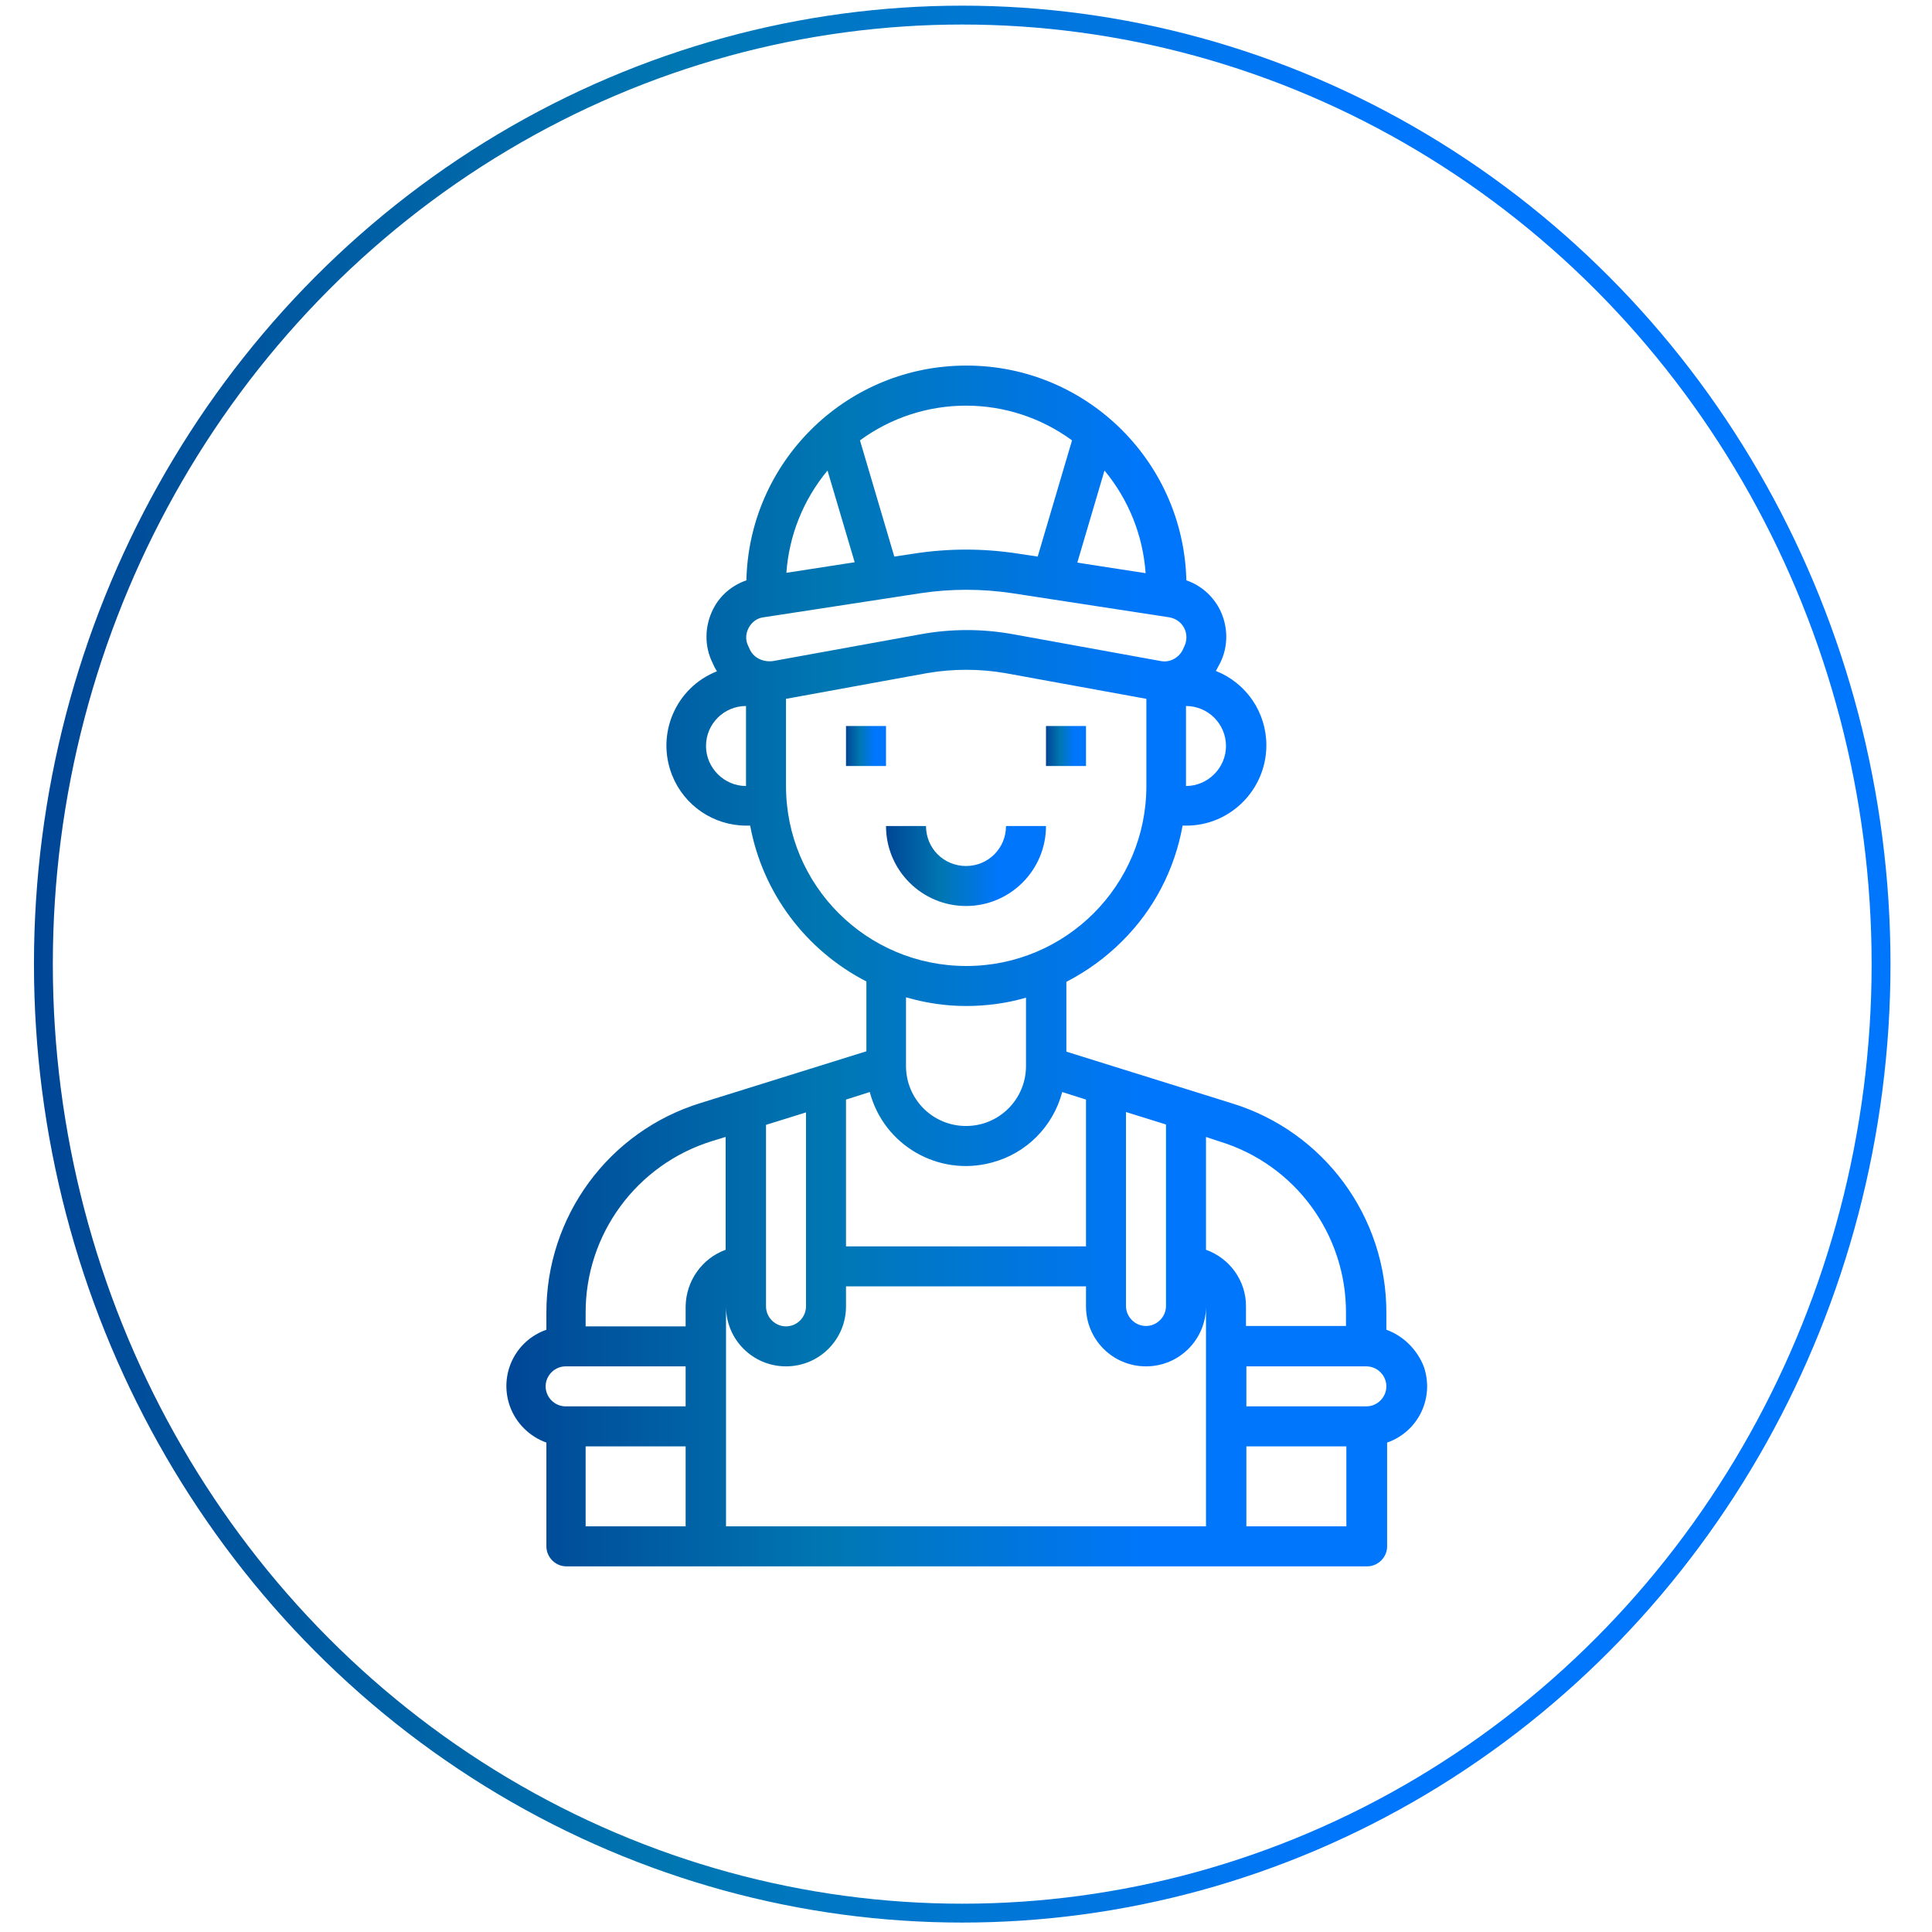
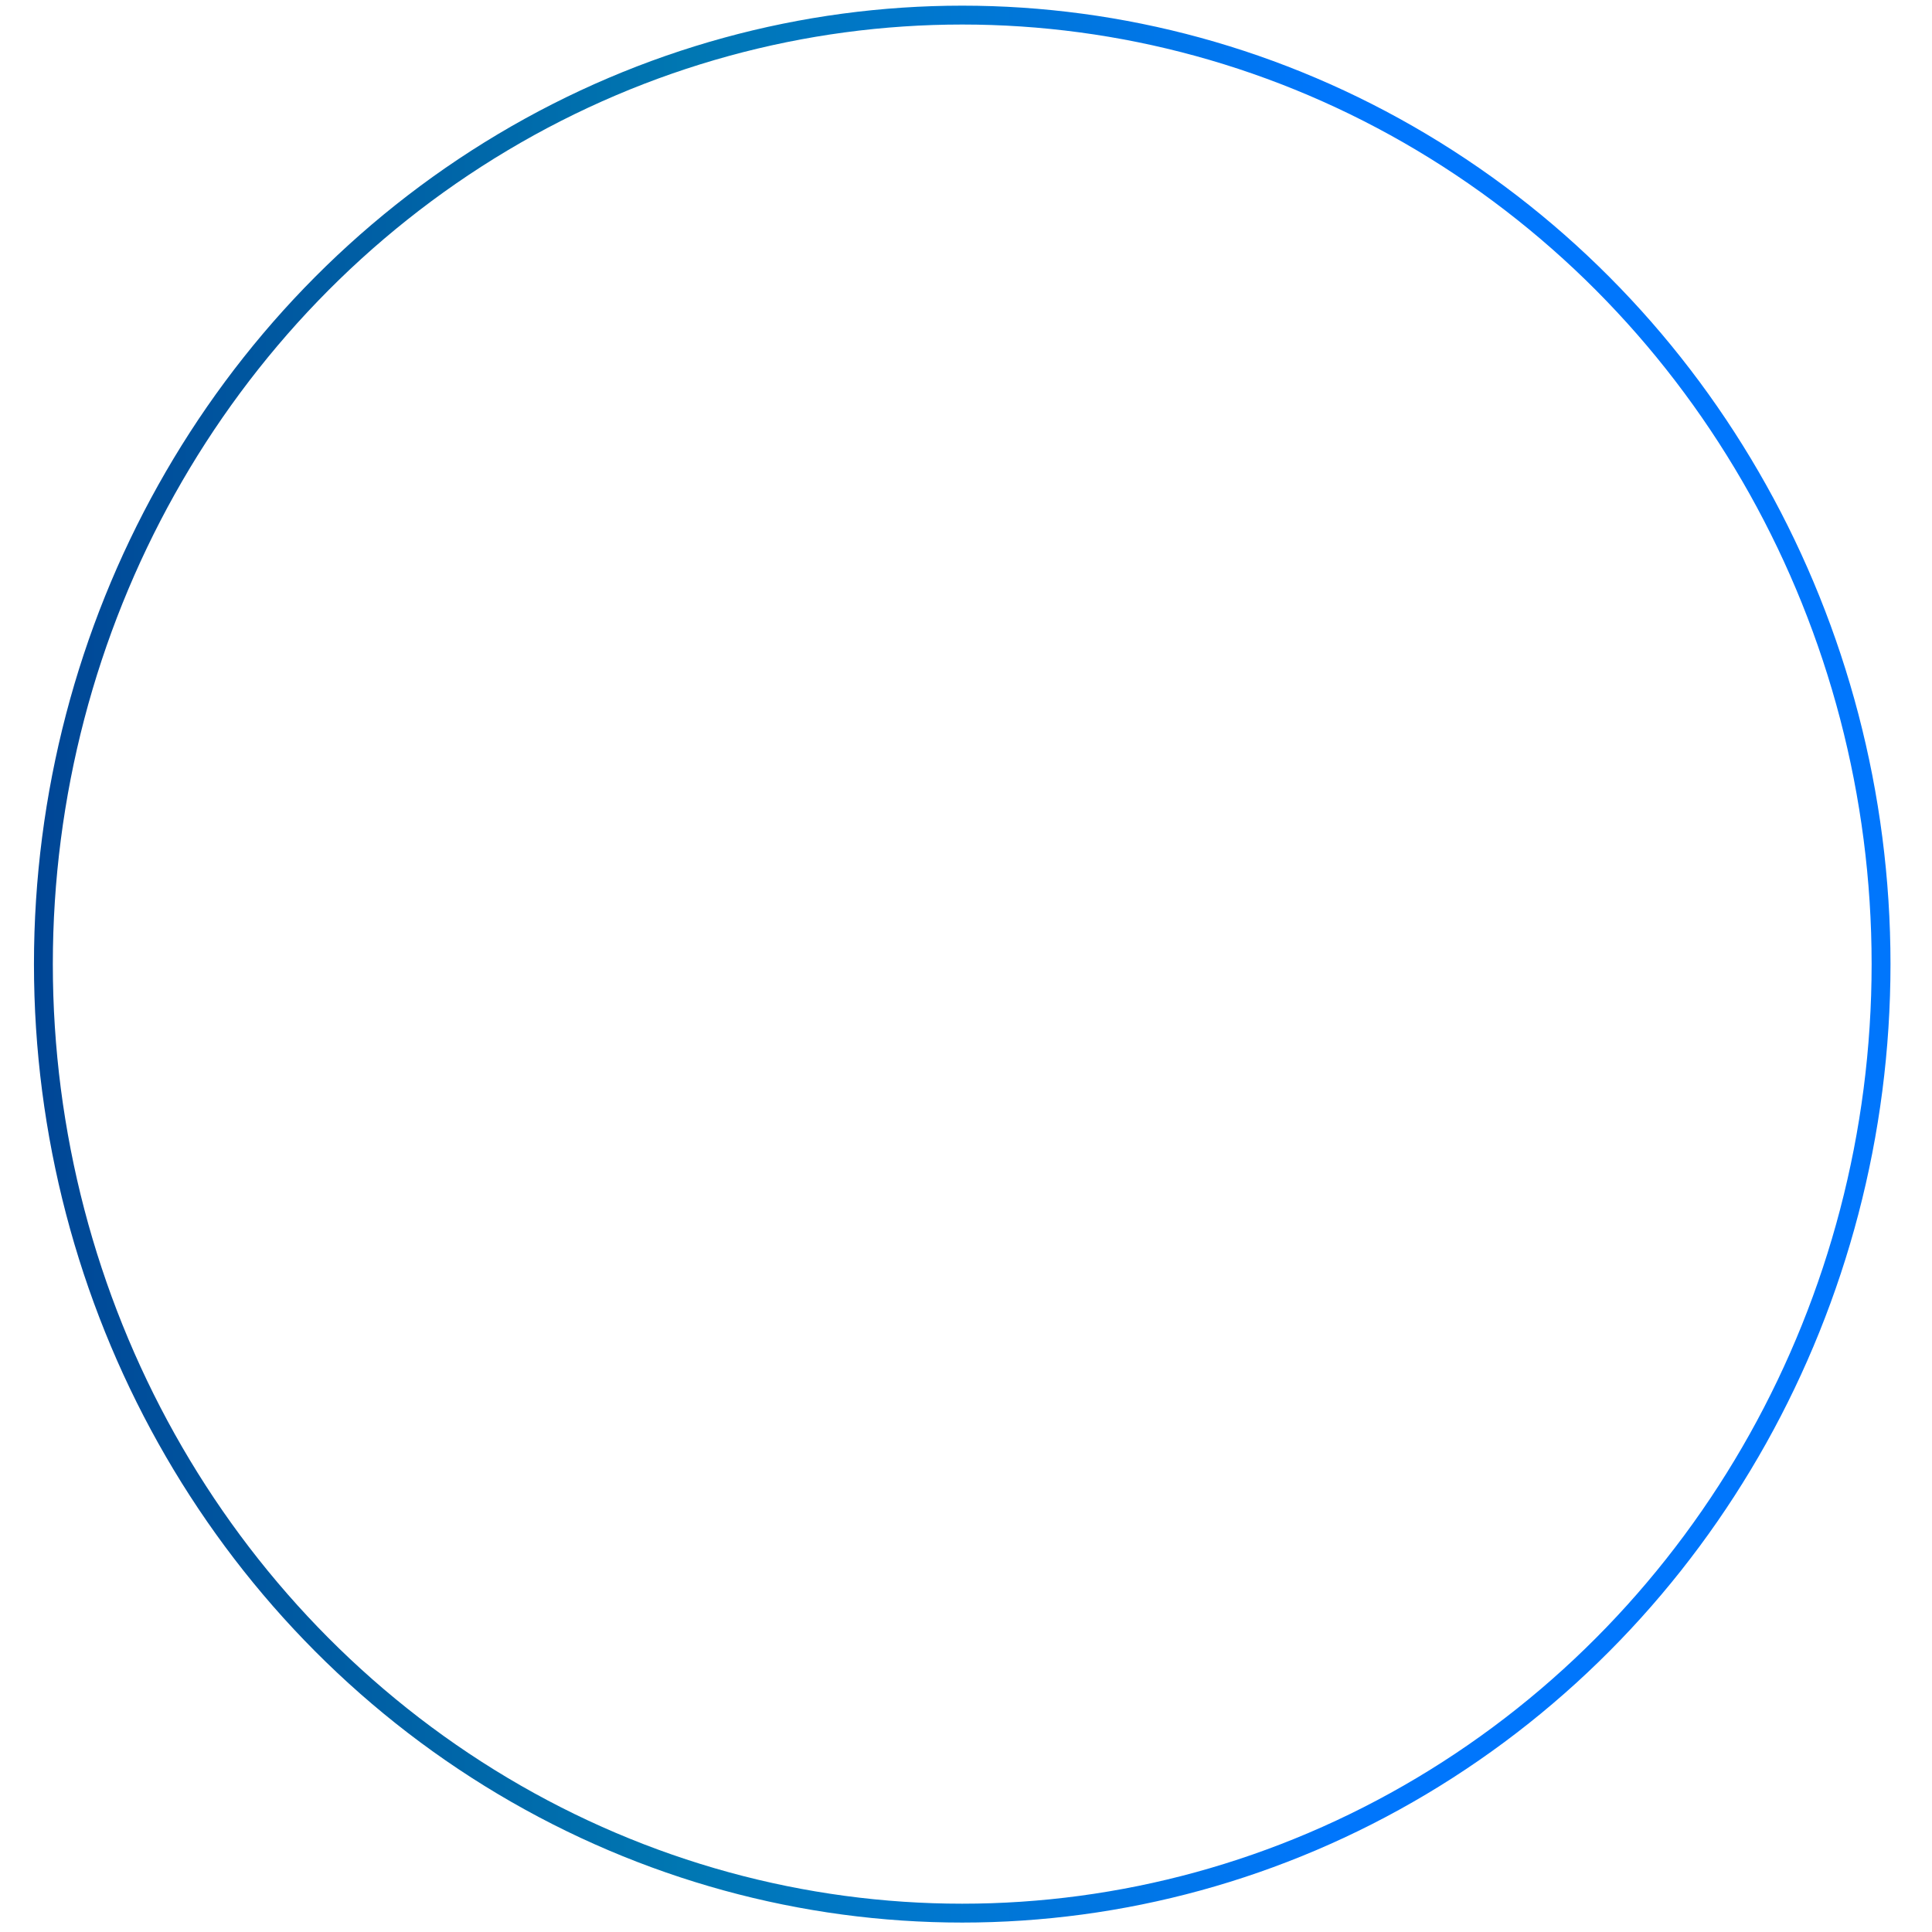
<svg xmlns="http://www.w3.org/2000/svg" version="1.1" id="Capa_1" x="0px" y="0px" viewBox="0 0 512 512" style="enable-background:new 0 0 512 512;" xml:space="preserve">
  <style type="text/css">
	.st0{fill:url(#SVGID_1_);}
	.st1{fill:url(#SVGID_2_);}
	.st2{fill:url(#SVGID_3_);}
	.st3{fill:url(#SVGID_4_);}
	.st4{fill:none;stroke:url(#SVGID_5_);stroke-width:5;stroke-miterlimit:10;}
</style>
  <g id="Plumber-Technician-Engineer-Builder-Avatar">
    <linearGradient id="SVGID_1_" gradientUnits="userSpaceOnUse" x1="224.175" y1="197.673" x2="234.784" y2="197.673">
      <stop offset="0" style="stop-color:#004696" />
      <stop offset="0.35" style="stop-color:#0077B2" />
      <stop offset="0.7" style="stop-color:#0076FC" />
      <stop offset="1" style="stop-color:#0076FC" />
    </linearGradient>
-     <rect x="224.2" y="192.4" class="st0" width="10.6" height="10.6" />
    <linearGradient id="SVGID_2_" gradientUnits="userSpaceOnUse" x1="277.216" y1="197.673" x2="287.825" y2="197.673">
      <stop offset="0" style="stop-color:#004696" />
      <stop offset="0.35" style="stop-color:#0077B2" />
      <stop offset="0.7" style="stop-color:#0076FC" />
      <stop offset="1" style="stop-color:#0076FC" />
    </linearGradient>
-     <rect x="277.2" y="192.4" class="st1" width="10.6" height="10.6" />
    <linearGradient id="SVGID_3_" gradientUnits="userSpaceOnUse" x1="234.784" y1="229.498" x2="277.216" y2="229.498">
      <stop offset="0" style="stop-color:#004696" />
      <stop offset="0.35" style="stop-color:#0077B2" />
      <stop offset="0.7" style="stop-color:#0076FC" />
      <stop offset="1" style="stop-color:#0076FC" />
    </linearGradient>
-     <path class="st2" d="M277.2,218.9h-10.6c0,5.9-4.7,10.6-10.6,10.6s-10.6-4.7-10.6-10.6h-10.6c0,11.7,9.5,21.2,21.2,21.2   S277.2,230.6,277.2,218.9z" />
    <linearGradient id="SVGID_4_" gradientUnits="userSpaceOnUse" x1="134" y1="256.055" x2="378" y2="256.055">
      <stop offset="0" style="stop-color:#004696" />
      <stop offset="0.35" style="stop-color:#0077B2" />
      <stop offset="0.7" style="stop-color:#0076FC" />
      <stop offset="1" style="stop-color:#0076FC" />
    </linearGradient>
-     <path class="st3" d="M367.4,352.4V348c0.1-25.5-16.5-48.1-40.9-55.6l-43.9-13.7v-18.5c5.4-2.8,10.4-6.4,14.7-10.7   c8.4-8.3,14-19,16.1-30.7h1c11.7,0,21.2-9.6,21.2-21.3c0-8.7-5.3-16.5-13.4-19.7c0.2-0.3,0.4-0.6,0.5-0.9l0.6-1.1   c2.3-4.5,2.2-9.9-0.1-14.4c-1.9-3.6-5-6.3-8.8-7.6c-0.8-32.2-27.5-57.7-59.7-56.9c-31.1,0.7-56.2,25.8-56.9,56.9   c-3.8,1.3-7,4-8.8,7.6c-2.3,4.5-2.4,9.9-0.1,14.4l0.5,1.1c0.2,0.4,0.4,0.6,0.6,1c-10.9,4.3-16.2,16.6-11.9,27.5   c3.2,8.1,11,13.4,19.7,13.4h1c3.3,17.8,14.7,33,30.8,41.3v18.5l-43.9,13.7c-24.4,7.5-41,30.1-40.9,55.7v4.4   c-8.3,2.9-12.6,11.9-9.7,20.2c1.6,4.5,5.2,8.1,9.7,9.7v27.5c0,2.9,2.4,5.3,5.3,5.3h212.2c2.9,0,5.3-2.4,5.3-5.3v-27.5   c8.3-2.9,12.6-11.9,9.7-20.2C375.5,357.6,371.9,354,367.4,352.4z M314.3,187.1c5.9,0,10.6,4.8,10.6,10.6c0,5.8-4.8,10.6-10.6,10.6   V187.1z M197.7,208.3c-5.8,0-10.6-4.8-10.6-10.6c0-5.9,4.8-10.6,10.6-10.6V208.3z M298.4,294.7l10.6,3.3v48.1   c0,2.9-2.4,5.3-5.3,5.3s-5.3-2.4-5.3-5.3V294.7z M292.7,124.7c6.4,7.7,10.2,17.2,10.9,27.2l-18.1-2.8L292.7,124.7z M256,107.5   c10.1,0,19.9,3.2,28.1,9.2l-9.1,30.8l-5.3-0.8c-9.1-1.4-18.3-1.4-27.4,0l-5.3,0.8l-9.1-30.8C236.1,110.7,245.9,107.5,256,107.5z    M219.3,124.7l7.2,24.3l-18.1,2.8C209.1,141.9,212.9,132.4,219.3,124.7z M198.8,172.3l-0.5-1.1c-0.8-1.5-0.7-3.3,0.1-4.8   c0.8-1.5,2.2-2.6,3.9-2.8l41.7-6.4c8-1.2,16.2-1.2,24.2,0l41.7,6.4c1.7,0.3,3.1,1.3,3.9,2.8c0.8,1.5,0.8,3.3,0.1,4.8l-0.5,1.1   c-1.1,2.1-3.4,3.3-5.7,2.9l-39.1-7.1c-8.2-1.5-16.5-1.5-24.7,0l-39.1,7.1C202.2,175.5,199.9,174.4,198.8,172.3z M208.3,208.3v-23.1   l37.3-6.8c6.9-1.2,14-1.2,20.9,0l37.3,6.8v23.1c0,26.4-21.4,47.7-47.7,47.7C229.6,256,208.3,234.6,208.3,208.3z M271.9,264.4v18.1   c0,8.8-7.1,15.9-15.9,15.9s-15.9-7.1-15.9-15.9v-18.2c5.2,1.5,10.5,2.3,15.9,2.3C261.4,266.6,266.7,265.9,271.9,264.4z    M224.2,291.4l6.3-2c3.7,14.1,18.2,22.5,32.3,18.7c9.2-2.4,16.3-9.6,18.7-18.7l6.3,2v38.9h-63.6V291.4z M203,298.1l10.6-3.3v51.4   c0,2.9-2.4,5.3-5.3,5.3c-2.9,0-5.3-2.4-5.3-5.3V298.1z M181.7,404.5h-26.5v-21.2h26.5V404.5z M181.7,372.7h-31.8   c-2.9,0-5.3-2.4-5.3-5.3s2.4-5.3,5.3-5.3h31.8V372.7z M181.7,346.2v5.3h-26.5V348c-0.1-20.9,13.5-39.4,33.5-45.6l3.6-1.1v29.9   C186,333.5,181.8,339.5,181.7,346.2z M319.6,404.5H192.4v-58.3c0,8.8,7.1,15.9,15.9,15.9c8.8,0,15.9-7.1,15.9-15.9v-5.3h63.6v5.3   c0,8.8,7.1,15.9,15.9,15.9c8.8,0,15.9-7.1,15.9-15.9V404.5z M319.6,331.2v-29.9l3.6,1.2c20,6.1,33.6,24.6,33.5,45.5v3.4h-26.5v-5.3   C330.2,339.5,326,333.5,319.6,331.2z M356.8,404.5h-26.5v-21.2h26.5V404.5z M362.1,372.7h-31.8v-10.6h31.8c2.9,0,5.3,2.4,5.3,5.3   S365,372.7,362.1,372.7z" />
  </g>
  <linearGradient id="SVGID_5_" gradientUnits="userSpaceOnUse" x1="9.01" y1="-160.5" x2="500.99" y2="-160.5" gradientTransform="matrix(1 0 0 1 0 416)">
    <stop offset="0" style="stop-color:#004696" />
    <stop offset="0.35" style="stop-color:#0077B2" />
    <stop offset="0.7" style="stop-color:#0076FC" />
    <stop offset="1" style="stop-color:#0076FC" />
  </linearGradient>
  <ellipse class="st4" cx="255" cy="255.5" rx="243.5" ry="251.5" />
</svg>